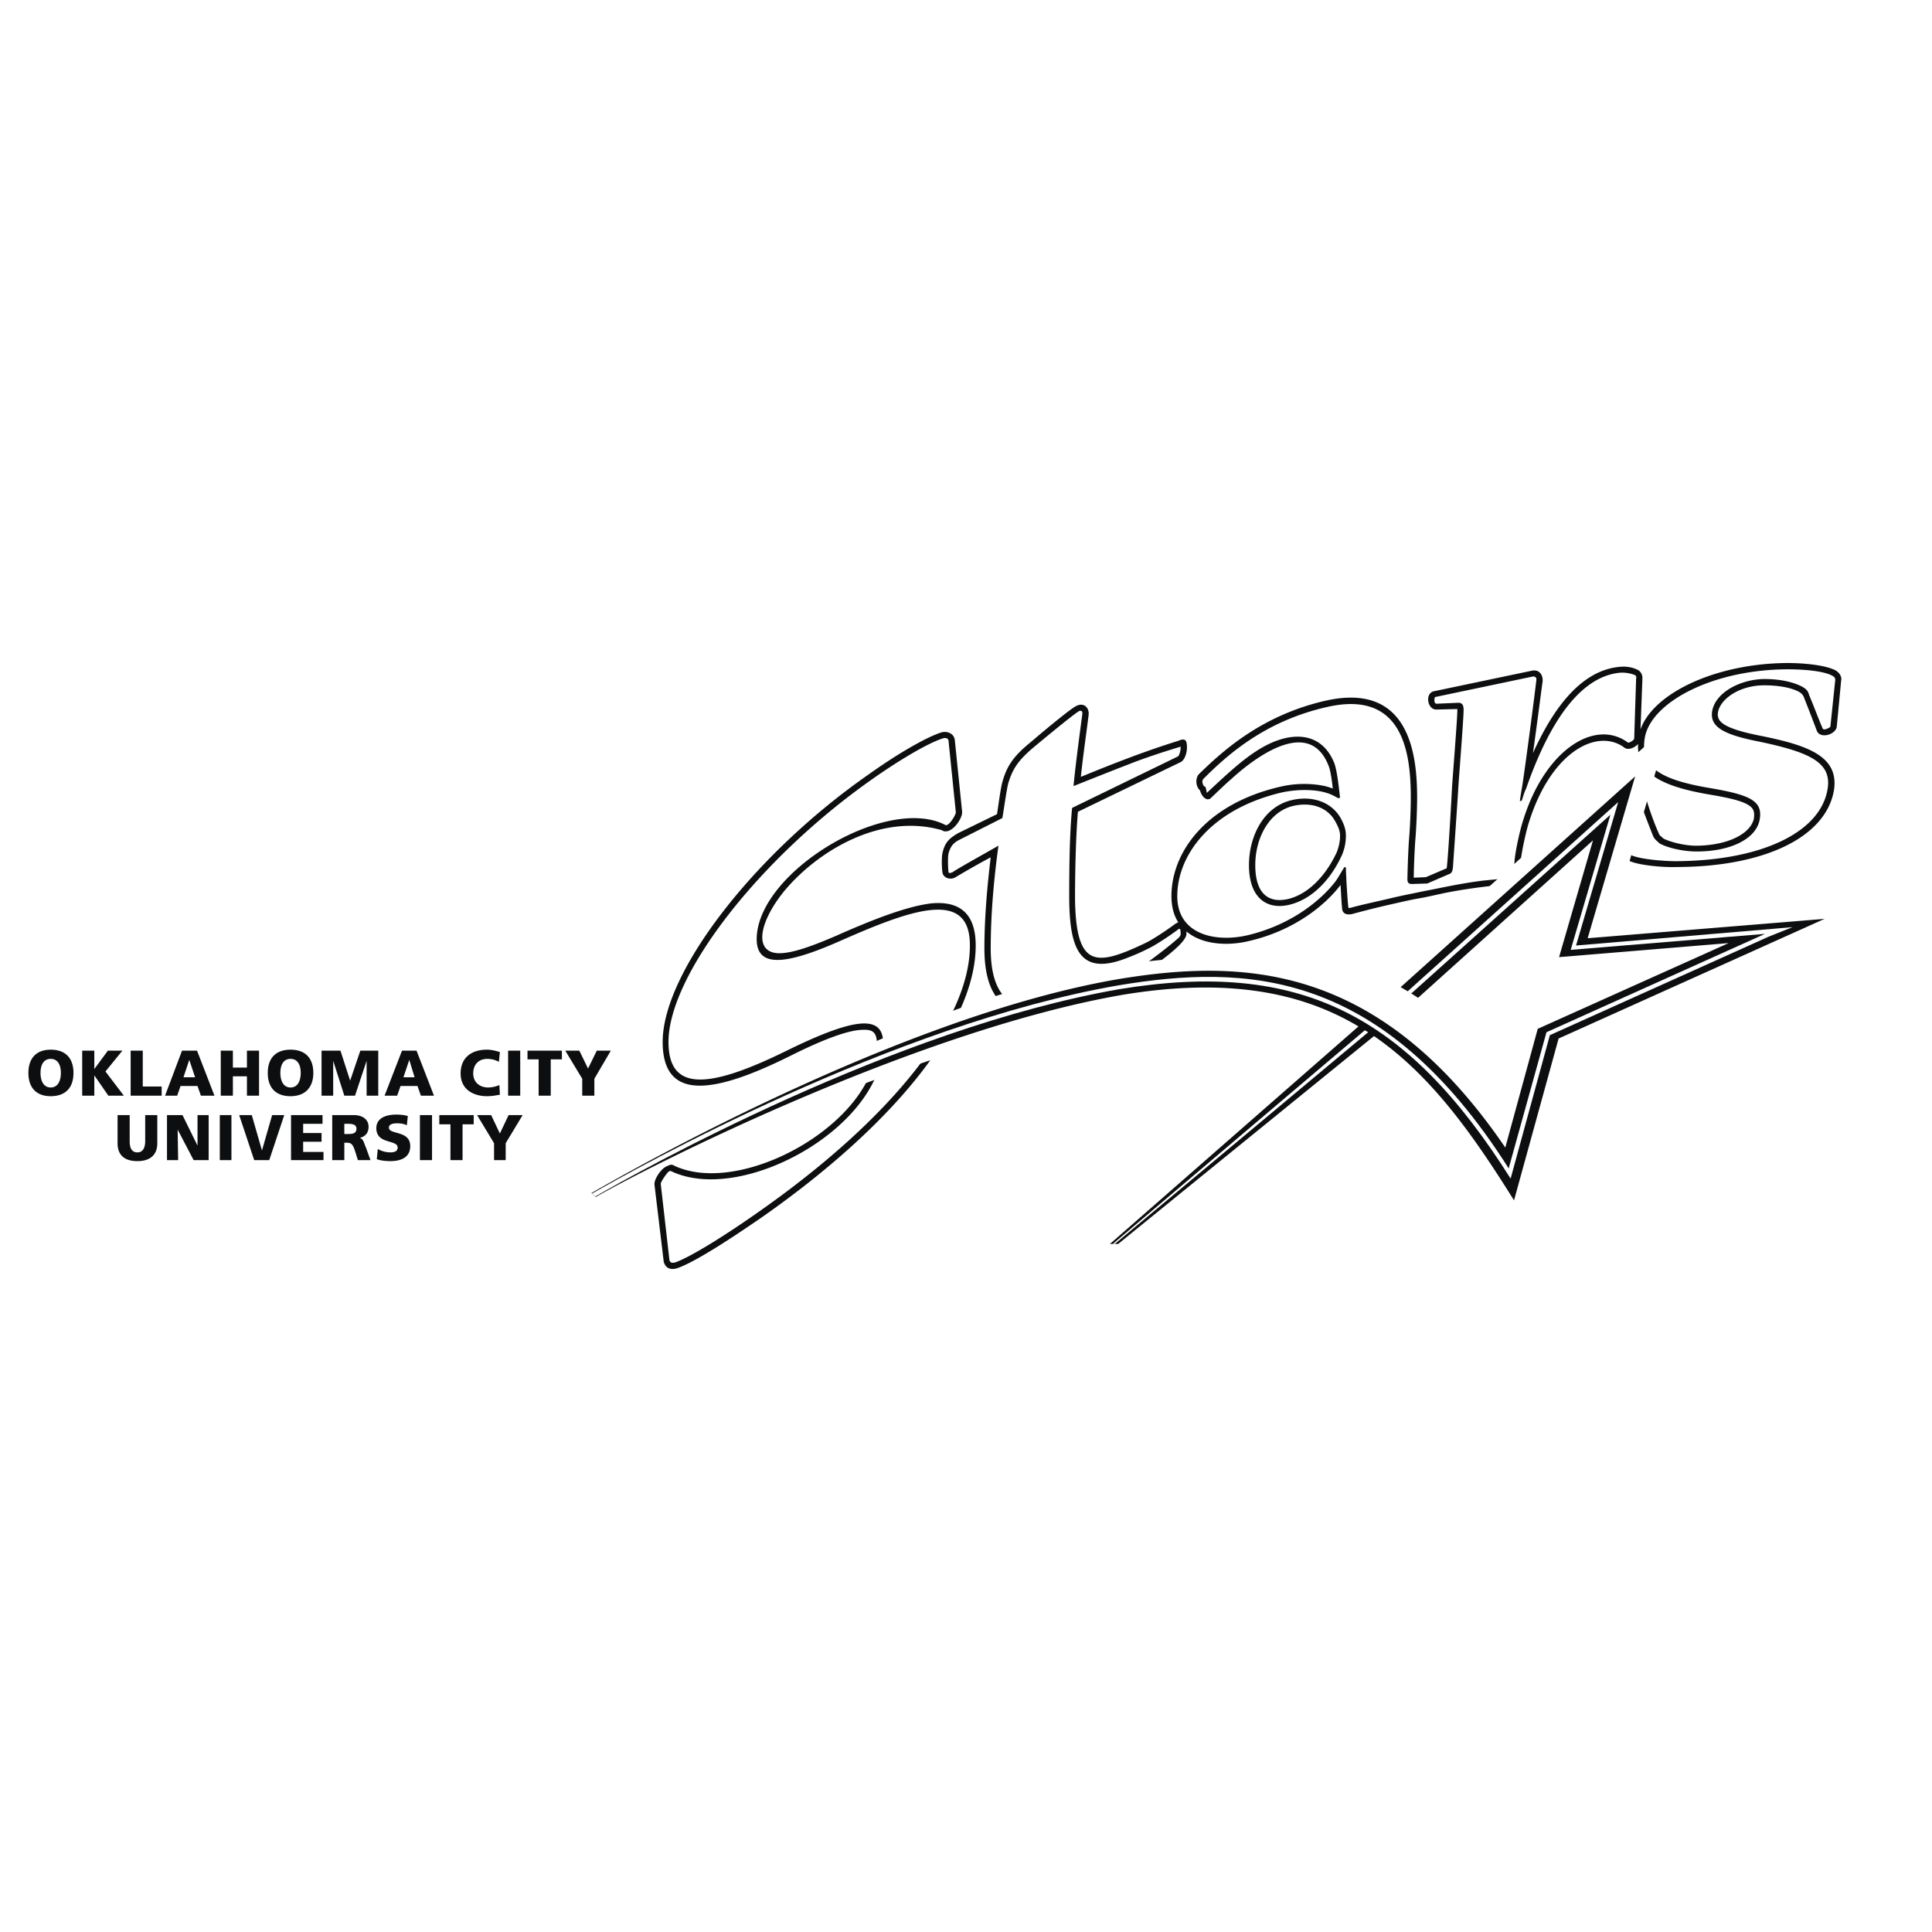
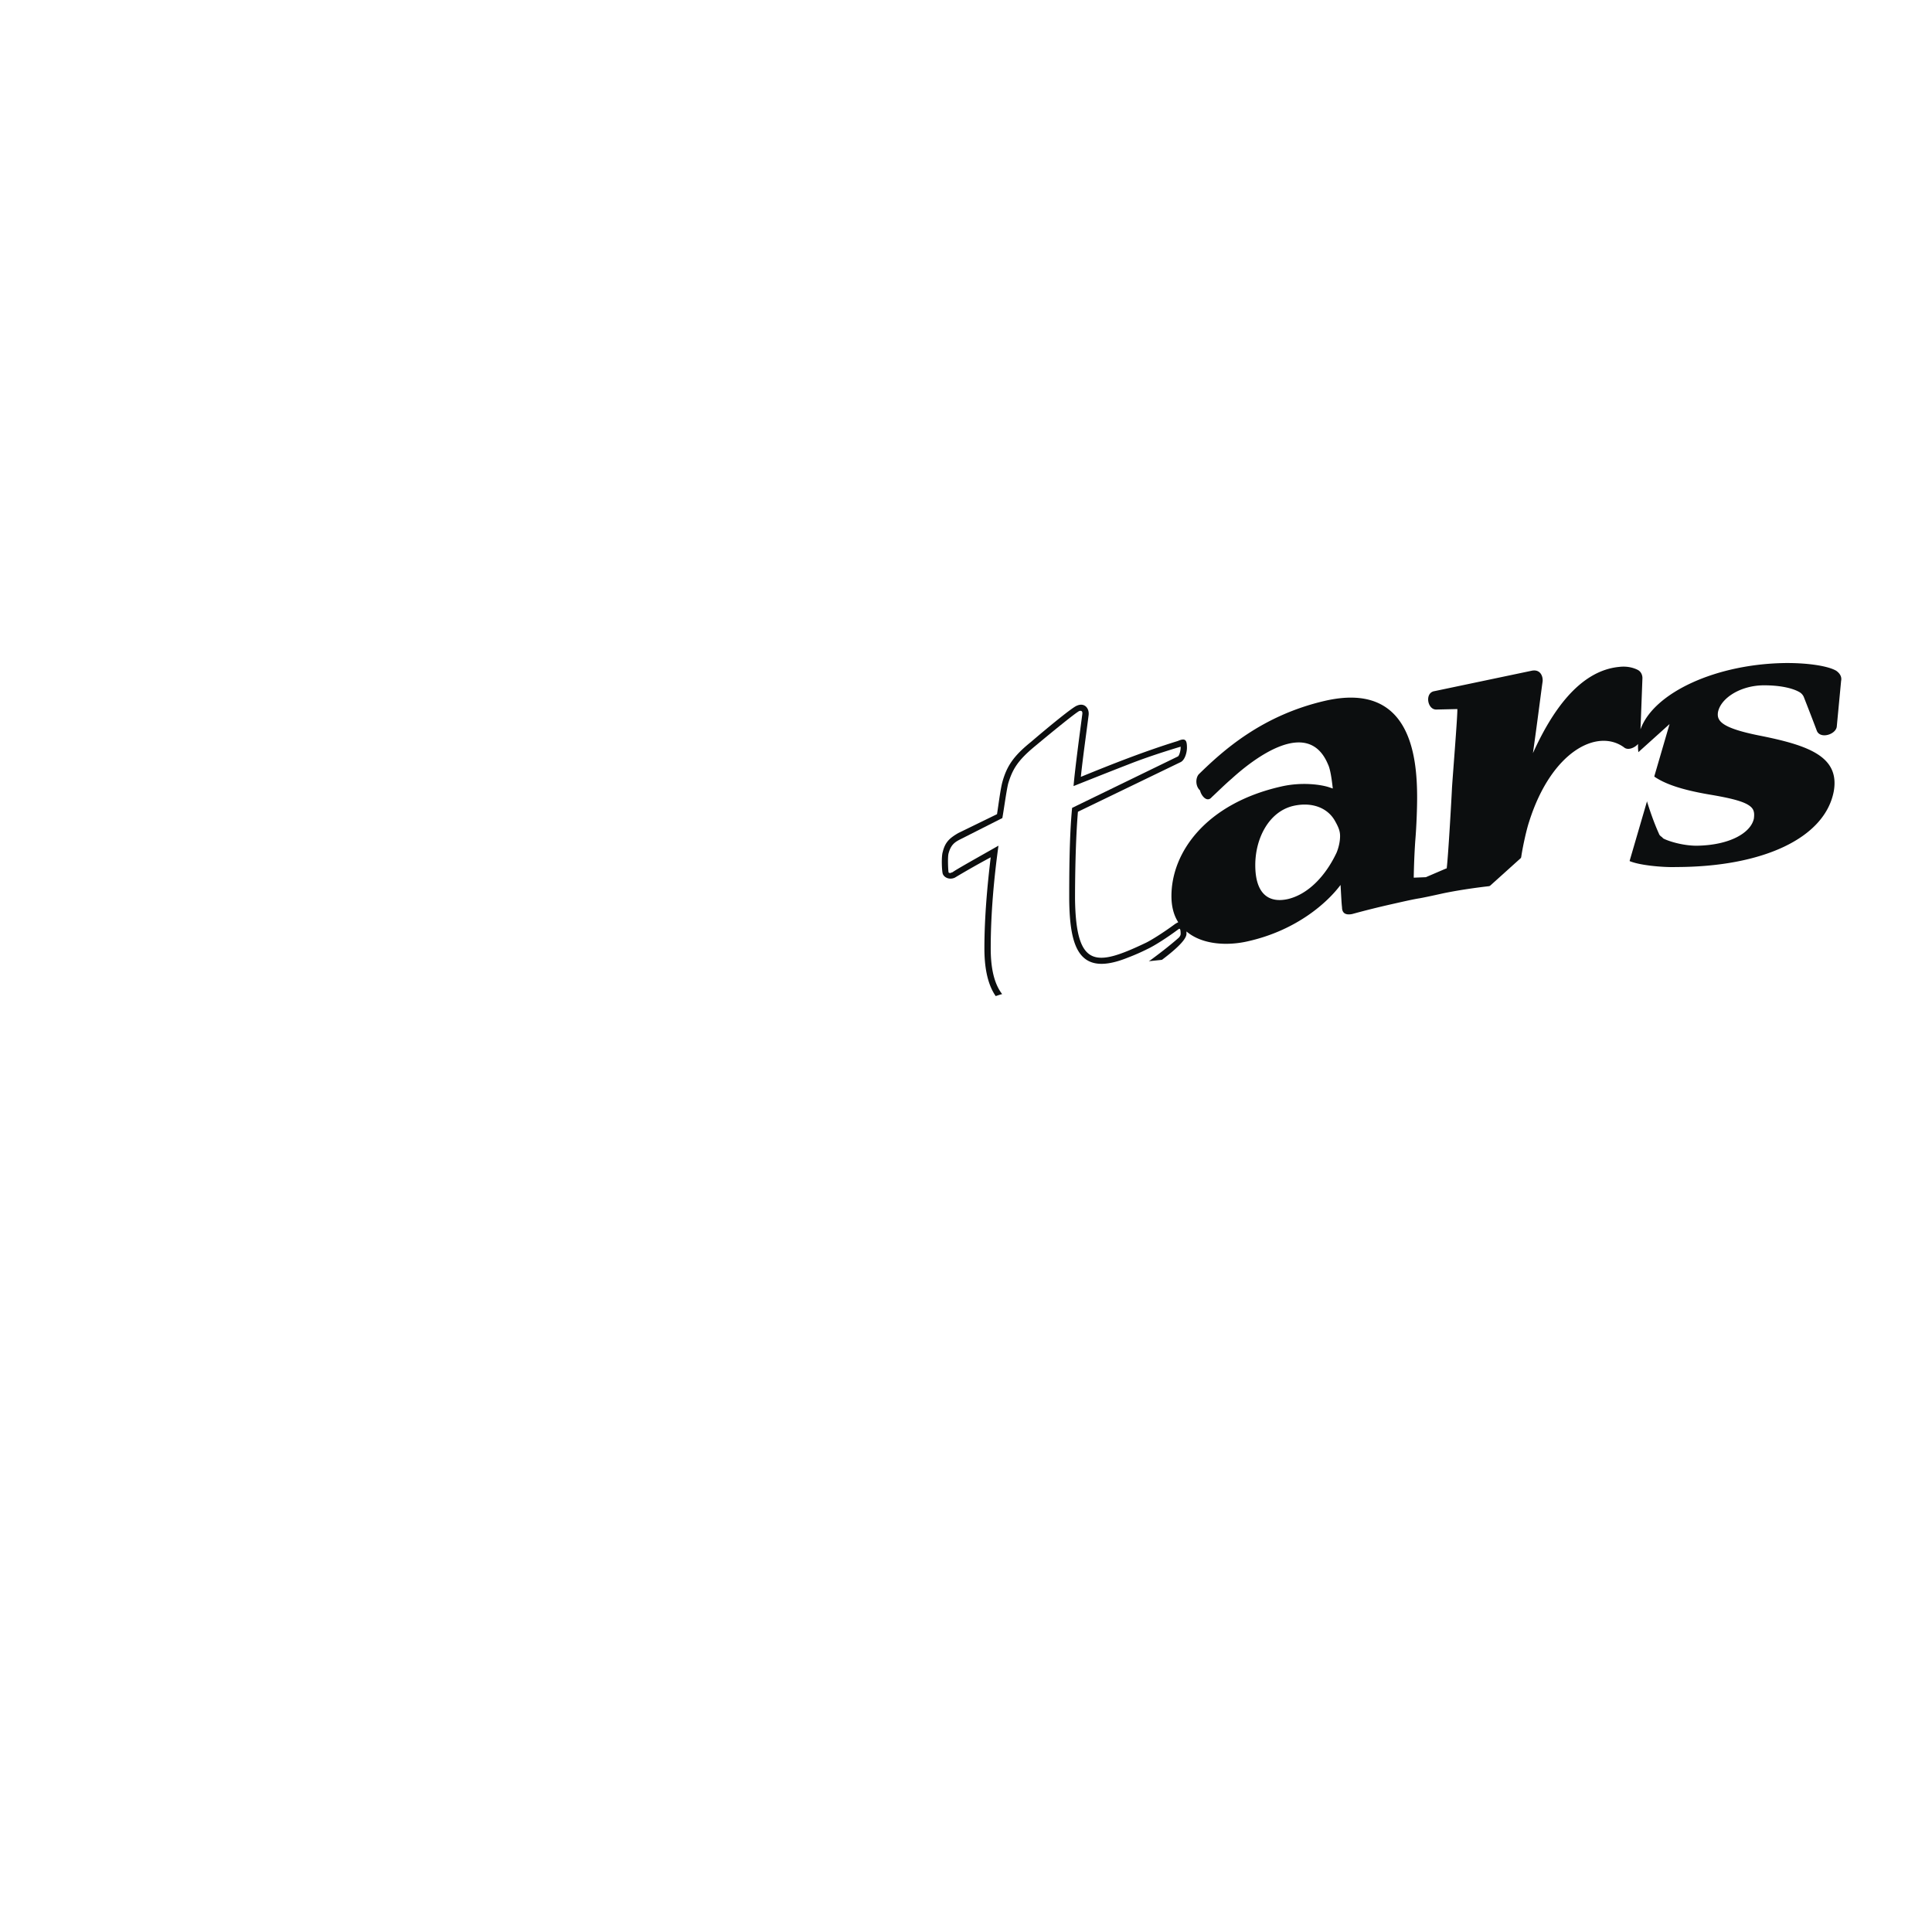
<svg xmlns="http://www.w3.org/2000/svg" width="2500" height="2500" viewBox="0 0 192.756 192.756">
  <g fill-rule="evenodd" clip-rule="evenodd">
-     <path fill="#fff" d="M0 0h192.756v192.756H0V0z" />
-     <path d="M15.694 111.254h-1.208v2.609c0 .58-.193 1.111-.773 1.111-.628 0-.774-.531-.774-1.111v-2.609H11.73v2.803c0 1.258.773 1.789 1.982 1.789 1.16 0 1.982-.531 1.982-1.789v-2.803zM16.661 115.748h1.112l-.049-3.045 1.596 3.045h1.498v-4.494h-1.111v3.045l-1.499-3.045h-1.547v4.494zM21.93 115.748h1.16v-4.494h-1.16v4.494zM25.363 115.748h1.498l1.499-4.494h-1.209l-1.015 3.527-1.015-3.527h-1.257l1.499 4.494zM29.037 115.748h3.238v-.82h-2.03v-1.016h1.837v-.871h-1.837v-.918h1.934v-.869h-3.142v4.494zM33.146 115.748h1.208v-1.74h.242c.483 0 .628.193.87.967l.241.773h1.257l-.435-1.207c-.242-.533-.242-.871-.629-1.016.581-.145.871-.531.871-1.111 0-.775-.677-1.16-1.45-1.16h-2.176v4.494h.001zm1.208-3.625h.339c.435 0 .87.049.87.484 0 .531-.483.531-.87.531h-.339v-1.015zM37.593 115.652c.387.145.918.193 1.354.193 1.015 0 1.982-.338 1.982-1.498 0-1.596-2.127-1.113-2.127-1.838 0-.387.483-.436.822-.436s.677.049.967.193l.097-.918c-.29-.096-.725-.145-1.16-.145-.918 0-1.982.289-1.982 1.354 0 1.643 2.127 1.111 2.127 1.934 0 .387-.338.482-.725.482a2.56 2.56 0 0 1-1.257-.338l-.098 1.017zM41.896 115.748h1.208v-4.494h-1.208v4.494zM44.941 115.748h1.209v-3.576h1.112v-.918H43.83v.918h1.111v3.576zM49.292 115.748h1.161v-1.691l1.691-2.803h-1.401l-.87 1.836-.871-1.836H47.6l1.692 2.803v1.691zM2.834 107.047c0 1.451.774 2.32 2.224 2.32 1.499 0 2.272-.869 2.272-2.32 0-1.449-.773-2.32-2.272-2.32-1.45 0-2.224.871-2.224 2.32zm1.209 0c0-.773.29-1.402 1.015-1.402s1.015.629 1.015 1.402-.29 1.451-1.015 1.451-1.015-.678-1.015-1.451zM8.201 109.318H9.41v-2.029l1.402 2.029h1.546l-1.837-2.416 1.692-2.078h-1.45L9.41 106.66v-1.836H8.201v4.494zM13.035 109.318h3.094v-.918h-1.885v-3.576h-1.209v4.494zM16.467 109.318h1.209l.338-.967h1.692l.338.967h1.354l-1.74-4.494H18.16l-1.693 4.494zm2.998-1.836h-1.161l.58-1.74.581 1.74zM22.027 109.318h1.208v-1.933h1.402v1.933h1.209v-4.494h-1.209v1.692h-1.402v-1.692h-1.208v4.494zM26.716 107.047c0 1.451.773 2.32 2.272 2.32 1.45 0 2.272-.869 2.272-2.32 0-1.449-.773-2.32-2.272-2.32s-2.272.871-2.272 2.32zm1.257 0c0-.773.29-1.402 1.015-1.402s1.015.629 1.015 1.402-.29 1.451-1.015 1.451-1.015-.678-1.015-1.451zM32.082 109.318h1.16v-3.48l1.112 3.48h1.064l1.16-3.48v3.48h1.16v-4.494H35.95l-1.016 2.996-.967-2.996h-1.885v4.494zM38.367 109.318h1.257l.338-.967h1.692l.339.967h1.305l-1.74-4.494h-1.45l-1.741 4.494zm2.997-1.836h-1.112l.581-1.74.531 1.74zM49.824 108.256a2.866 2.866 0 0 1-1.112.242c-.87 0-1.499-.533-1.499-1.402 0-.871.532-1.451 1.402-1.451.435 0 .774.098 1.161.291l.097-.967c-.436-.145-.871-.242-1.306-.242-1.499 0-2.61.773-2.61 2.369 0 1.691 1.402 2.271 2.61 2.271.58 0 .967-.096 1.306-.145l-.049-.966zM50.694 109.318h1.209v-4.494h-1.209v4.494zM53.74 109.318h1.208v-3.625h1.112v-.869h-3.432v.869h1.112v3.625zM58.09 109.318h1.209v-1.691l1.644-2.803h-1.402l-.871 1.787-.87-1.787h-1.402l1.692 2.803v1.691zM92.946 90.127c2.707-.242 4.4.918 4.4 4.206 0 7.831-8.171 17.888-21.272 27.071-3.432 2.369-6.816 4.545-8.508 5.125-.628.193-1.16.049-1.354-.676v-.049l-.918-7.639v-.049c0-.676 1.209-2.369 2.03-1.789 6.72 3.096 19.869-4.254 20.159-11.988.048-1.209-.29-1.643-1.354-1.596-1.306 0-3.626.773-7.3 2.611-7.493 3.723-12.714 4.641-12.714-1.402 0-6.912 9.088-18.708 20.546-26.685 2.901-2.079 5.85-3.771 7.3-4.206.58-.145 1.257.145 1.305.822l.726 7.106v.048c0 .773-1.209 2.369-2.031 1.789-6.236-1.789-12.618 2.272-15.808 6.188-2.465 3.094-2.949 6.043-.435 6.091 1.208 0 2.9-.532 5.705-1.741 3.48-1.545 7.009-2.947 9.523-3.237z" fill="#0c0e0f" />
    <path d="M133.359 85.051c.193-.483.34-1.063.34-1.644 0-.483-.146-.87-.533-1.547-.725-1.257-2.271-1.885-4.156-1.45-2.418.58-3.771 3.239-3.771 5.898 0 2.949 1.402 3.819 3.287 3.384 1.982-.484 3.722-2.272 4.833-4.641zm.387 3.239c-1.256 1.692-4.301 4.496-9.184 5.608-2.031.483-4.594.387-6.188-.967v.241c0 1.306-5.656 4.787-6.479 5.318-.629.338-1.693.822-2.562 1.16-6.43 2.611-11.119 2.369-11.119-5.028 0-3.093.291-6.284.629-9.088a85.574 85.574 0 0 0-3.578 2.03c-.532.242-1.063 0-1.208-.387-.097-.338-.145-1.74 0-2.175.242-1.015.725-1.402 1.547-1.886l3.868-1.885c.145-.918.338-2.465.531-3.19.436-1.595 1.111-2.61 2.852-4.013 1.693-1.45 4.158-3.48 4.594-3.625.773-.338 1.256.29 1.16.967-.193 1.547-.58 4.254-.773 6.139 3.189-1.305 6.381-2.562 9.668-3.577.773-.338.918-.097.918.677 0 .436-.193 1.257-.676 1.45l-10.201 4.931c-.242 2.852-.289 6.72-.289 8.702.096 6.962 2.127 6.72 7.01 4.399.531-.242 1.836-1.063 2.947-1.886.146-.097.242-.145.34-.193-.436-.676-.678-1.547-.678-2.61 0-4.399 3.48-9.233 10.926-10.925 2.078-.483 3.965-.193 4.738.048l.434.145c-.096-.87-.24-1.934-.482-2.417-1.982-4.737-7.396-.58-9.621 1.451-.676.58-1.305 1.208-1.98 1.837-.484.58-1.064-.193-1.16-.677-.436-.387-.484-1.16-.146-1.595 2.467-2.417 6.334-5.898 12.617-7.348 8.461-1.934 9.186 5.415 9.186 9.668 0 .822-.047 2.707-.193 4.399a72.174 72.174 0 0 0-.145 3.577l1.209-.048 2.029-.87h.049c.145-1.063.484-7.01.531-8.073.098-1.499.533-6.865.533-7.735v-.097l-2.08.048c-.918.048-1.209-1.692-.193-1.837l9.67-2.03c.869-.193 1.16.532 1.111 1.063-.098.628-.531 4.109-.967 7.155 1.836-4.061 4.592-8.218 8.605-8.605.82-.097 1.449.097 1.836.291.387.193.484.58.484.822l-.193 5.124c1.305-3.674 7.59-6.574 14.6-6.623 2.367 0 4.205.339 4.93.774.338.242.58.58.484 1.015l-.436 4.593c-.145.773-1.643 1.208-1.982.386-.436-1.16-.869-2.272-1.305-3.384a1.03 1.03 0 0 0-.436-.483c-.58-.338-1.74-.677-3.529-.677-2.32 0-4.303 1.257-4.592 2.659-.145.87.289 1.596 4.205 2.369 4.836.967 7.928 2.079 7.35 5.511-.871 4.737-7.156 7.59-15.76 7.59-1.064.048-3.916-.145-4.883-.725-.436-.193-.58-.58-.533-1.015l.484-4.593c0-.532.725-.918 1.209-.918.24 0 .627.048.773.483.338 1.112.773 2.369 1.256 3.432.049.146.146.242.291.339l.145.145c.436.242 1.885.726 3.336.726 3.336-.048 5.414-1.306 5.705-2.708.096-.725-.049-1.063-.629-1.402-.678-.387-1.887-.677-3.916-1.015-4.738-.822-7.154-2.127-7.01-5.027-.338.386-1.016.676-1.402.338-2.658-1.933-7.252.387-9.475 7.445-.291.871-.725 2.9-.822 3.819l3.723.145c.918.049 1.209 1.692.145 1.837-3.867.29-7.734.532-11.553 1.305-.436.097-2.176.483-2.562.532-.822.145-1.838.387-2.707.58a87.828 87.828 0 0 0-3.869.967c-.725.145-1.014-.146-1.014-.677-.05-.341-.099-1.453-.148-2.226z" fill="#0c0e0f" />
-     <path d="M164.105 73.594c-.482 2.804 1.258 4.157 6.479 5.027 3.965.677 5.318 1.257 4.98 3.142-.34 1.934-2.902 3.191-6.285 3.191-1.596 0-3.191-.483-3.723-.822-.242-.242-.484-.387-.629-.725-.434-1.112-.918-2.32-1.305-3.48 0-.097-.098-.097-.145-.097-.146 0-.629.193-.629.387l-.436 4.641c-.049.242.049.29.193.387.773.483 3.48.677 4.594.677 8.604-.048 14.406-2.901 15.131-7.155.482-2.708-1.789-3.722-6.865-4.786-3.723-.726-4.883-1.547-4.641-3.046.338-1.837 2.756-3.143 5.172-3.19 1.838 0 3.094.387 3.82.773.338.193.58.387.676.822.484 1.112.871 2.224 1.354 3.335.049.097.098.097.193.097.145 0 .58-.193.58-.29l.484-4.641a.399.399 0 0 0-.242-.387c-.58-.387-2.225-.677-4.592-.677-7.443.049-13.535 3.288-14.164 6.817zM128.623 90.272c2.271-.531 4.158-2.514 5.27-4.979a4.861 4.861 0 0 0 .387-1.885c0-.628-.145-1.112-.58-1.886-.918-1.499-2.756-2.175-4.834-1.692-2.854.677-4.256 3.674-4.256 6.478-.001 3.239 1.74 4.496 4.013 3.964zm4.883-10.635l.193-.048c-.098-.773-.291-2.852-.629-3.577-.822-1.934-2.465-2.901-4.834-2.369-2.707.629-5.027 2.853-7.832 5.463 0 .048-.096-.677-.193-.628-.145 0-.387-.532-.145-.773 2.416-2.417 6.139-5.753 12.279-7.155 7.686-1.789 8.41 4.641 8.41 9.04 0 .822-.047 2.707-.193 4.351a96.615 96.615 0 0 0-.145 3.771c0 .387.145.483.484.483l1.498-.048 2.127-.918c.291-.097.387-.242.436-.725.096-1.402.436-6.236.531-7.88.098-1.547.531-6.913.531-7.783 0-.435-.096-.726-.531-.726l-2.176.097c-.193 0-.24-.338-.193-.483 0-.097 0-.145.098-.193l9.668-2.031c.291-.048.436.097.387.387-.096.918-.967 7.638-1.402 10.539a30.01 30.01 0 0 0-.24 1.499l.193-.049c.193-.628.289-.918.434-1.208 1.74-4.979 4.689-11.071 9.33-11.554a3.46 3.46 0 0 1 1.547.242c.098.097.146.193.098.29l-.193 6.043c0 .145-.436.387-.531.387 0 0-.049.048-.098 0-3.287-2.417-8.266.725-10.441 7.734-.338 1.016-.822 3.239-.871 4.157-.047.436 0 .484.291.484l4.061.145c.145-.048.193.29.193.483 0 .048 0 .097-.098.097-1.594.145-4.107.338-7.59.677-1.547.193-3.045.483-4.254.726-.676.145-1.74.338-2.174.435-.92.193-1.936.387-2.902.629-1.885.435-2.803.628-3.867.918-.193.048-.242.048-.242-.097-.047-.29-.145-1.788-.191-2.562 0-.29-.049-.87-.049-1.354l-.145-.048c-.291.435-.533.918-.871 1.402-1.209 1.595-4.109 4.302-8.846 5.415-3.191.725-6.963-.097-6.963-3.916 0-4.012 3.24-8.653 10.443-10.345 2.029-.435 3.77-.193 4.447.048.386.093.82.334 1.16.528zM96.765 94.285c0-5.753-6.091-3.433-13.101-.338-5.511 2.417-8.218 2.562-8.169-.338.145-6.671 12.956-14.31 18.805-11.312.048.049.145.049.29-.048.29-.194.773-.967.773-1.209l-.725-7.106c0-.241-.242-.338-.483-.29-1.354.387-4.206 2.031-7.155 4.109-11.409 8.025-20.304 19.627-20.304 26.202 0 4.979 3.964 4.738 11.892.822 7.3-3.578 9.668-3.385 9.523-.436-.338 8.219-14.068 15.855-21.125 12.521-.048-.049-.193-.049-.29.047-.097.049-.774.967-.774 1.209l.871 7.639c.097.193.193.289.58.193 1.595-.58 4.931-2.658 8.364-5.076 13.101-9.186 21.029-19.047 21.029-26.54v-.049h-.001z" fill="#fff" />
    <path d="M117.504 75.479l-10.539 5.124c-.289 2.901-.289 7.01-.289 9.088.047 5.028 1.062 7.783 5.85 5.85a20.76 20.76 0 0 0 1.98-.87c.629-.29 1.934-1.112 3.094-1.982.146-.097.193.097.193.483 0 .146-.096.29-.193.387-1.305 1.16-3.867 3.095-6.041 4.399-.58.338-1.596.773-2.467 1.16-6.381 2.562-10.248 2.127-10.248-4.497 0-3.528.338-7.106.773-10.248-1.691.967-4.303 2.417-4.593 2.659h-.048l-.097.048c-.097.048-.242 0-.242-.048-.048-.29-.097-1.547 0-1.885.242-.918.677-1.16 1.257-1.45l4.109-2.079c.145-.773.387-2.61.58-3.432.436-1.45.967-2.32 2.658-3.723 1.74-1.45 4.109-3.384 4.447-3.529.193-.048.34 0 .291.338-.242 1.837-.725 5.415-.871 7.155 0 0 3.385-1.354 5.512-2.176 2.32-.918 5.125-1.74 5.125-1.74.047-.048.047 0 .047.097.001.291-.144.823-.288.871z" fill="#fff" />
    <path d="M110.059 124.111l23.061-21.414c-5.174-2.562-11.797-3.627-20.787-2.129-20.45 3.578-47.764 16.389-52.549 19.145l-1.161-.967c5.028-2.9 30.794-18.564 52.356-22.334 12.664-2.079 26.152-1.499 38.383 14.115l2.418-8.701 12.811-5.753-11.408.919 2.367-7.929-12.713 11.409c-1.451-1.016-2.998-1.982-4.545-2.756l28.281-25.477-5.801 19.869 29.15-2.417-32.777 14.746-5.414 19.674c-4.303-6.863-8.266-14.164-14.648-18.949l-24.799 18.949h-2.225z" fill="#fff" />
-     <path d="M110.736 124.111l24.799-21.705c-5.752-3.432-13.148-4.883-23.59-3.143-20.789 3.627-47.667 17.355-52.501 20.16l-.435-.389c4.931-2.852 31.229-17.645 52.403-21.318 12.666-2.127 26.25-1.596 38.771 16.775l3.238-11.844 19.047-8.557-16.92 1.402 3.385-11.651-17.451 15.712a32.51 32.51 0 0 0-1.74-1.064l23.396-21.029-4.736 16.146 23.639-1.934-26.539 11.941-4.447 16.146c-4.109-6.574-8.268-12.473-13.973-16.389l-25.523 20.738h-.823v.003z" fill="#0c0e0f" />
    <path fill="#fff" d="M111.025 124.111l25.139-21.318.338.193-25.283 21.125h-.194z" />
    <path d="M59.396 119.375l-.339-.291c4.158-2.369 29.924-16.871 52.597-20.787 12.57-2.078 26.201-1.691 38.867 18.273l3.771-13.584 21.803-9.814-19.387 1.596 3.965-13.487-19.869 17.838-.387-.193 21.029-18.902-4.205 14.31 19.965-1.692 1.645-.145-2.418.966-21.803 9.815-3.916 14.309c-10.346-16.389-21.029-21.851-39.012-18.902-22.527 3.915-48.052 18.223-52.306 20.69z" fill="#fff" />
  </g>
</svg>